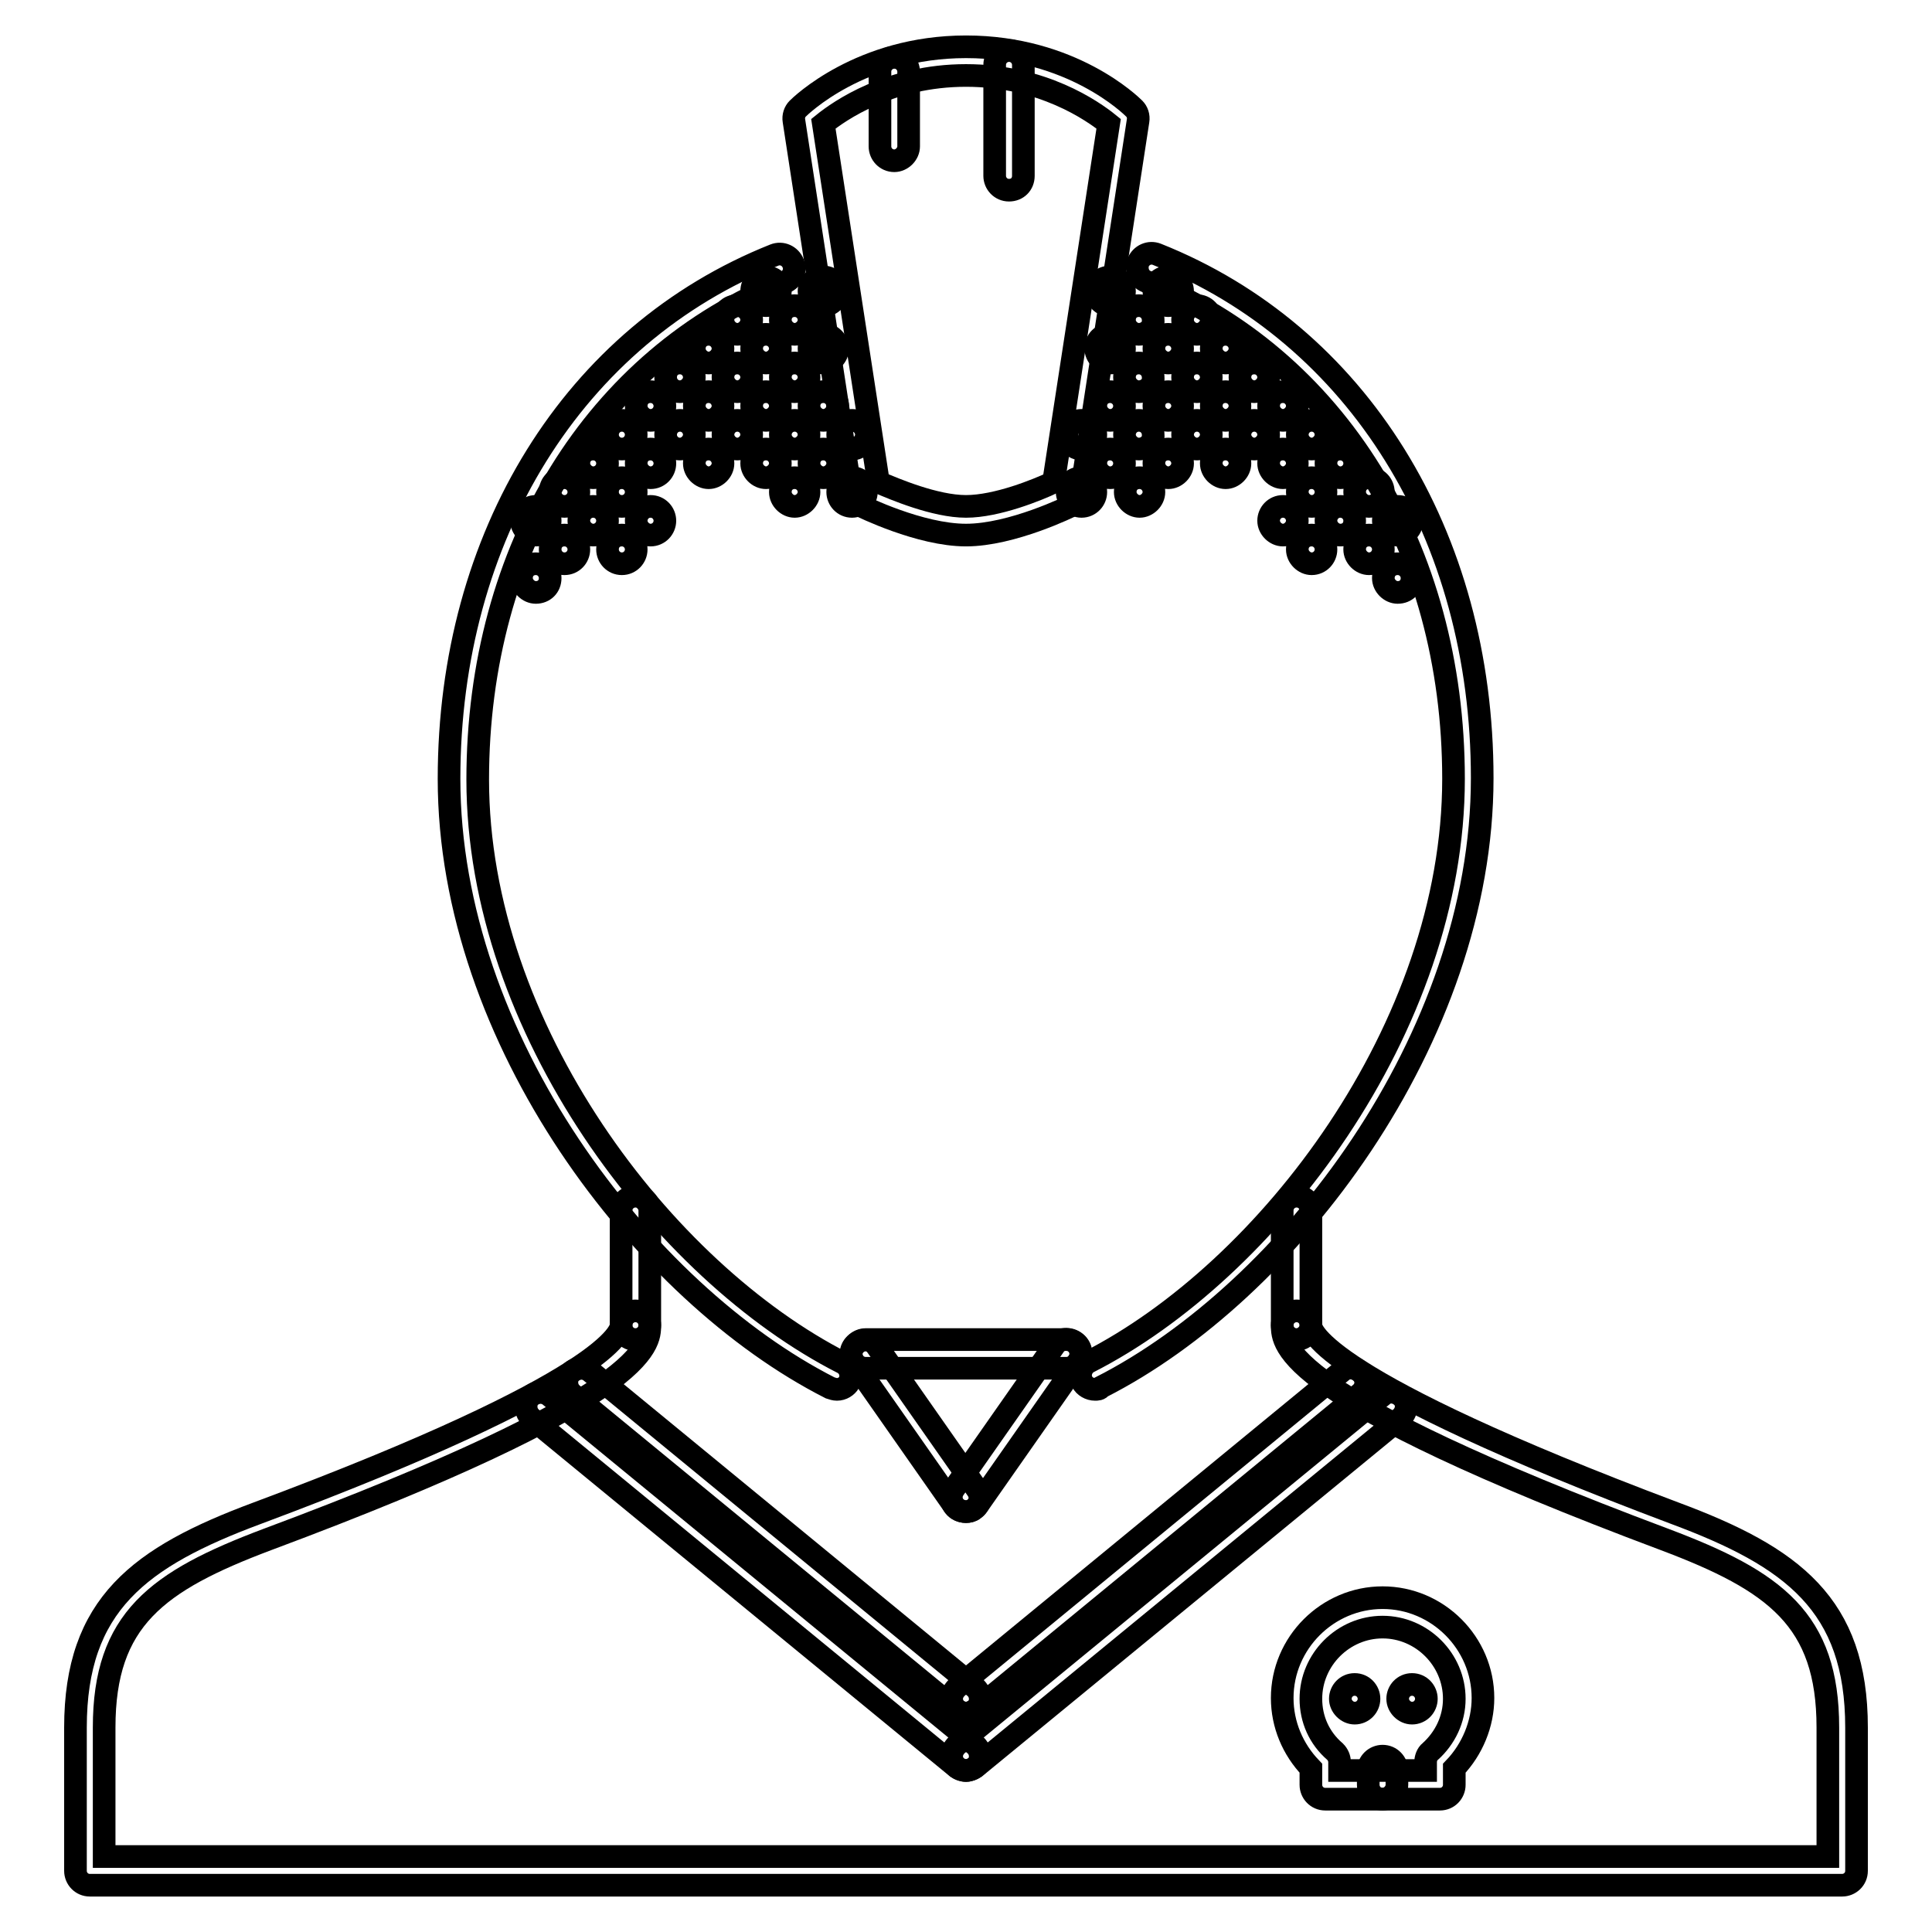
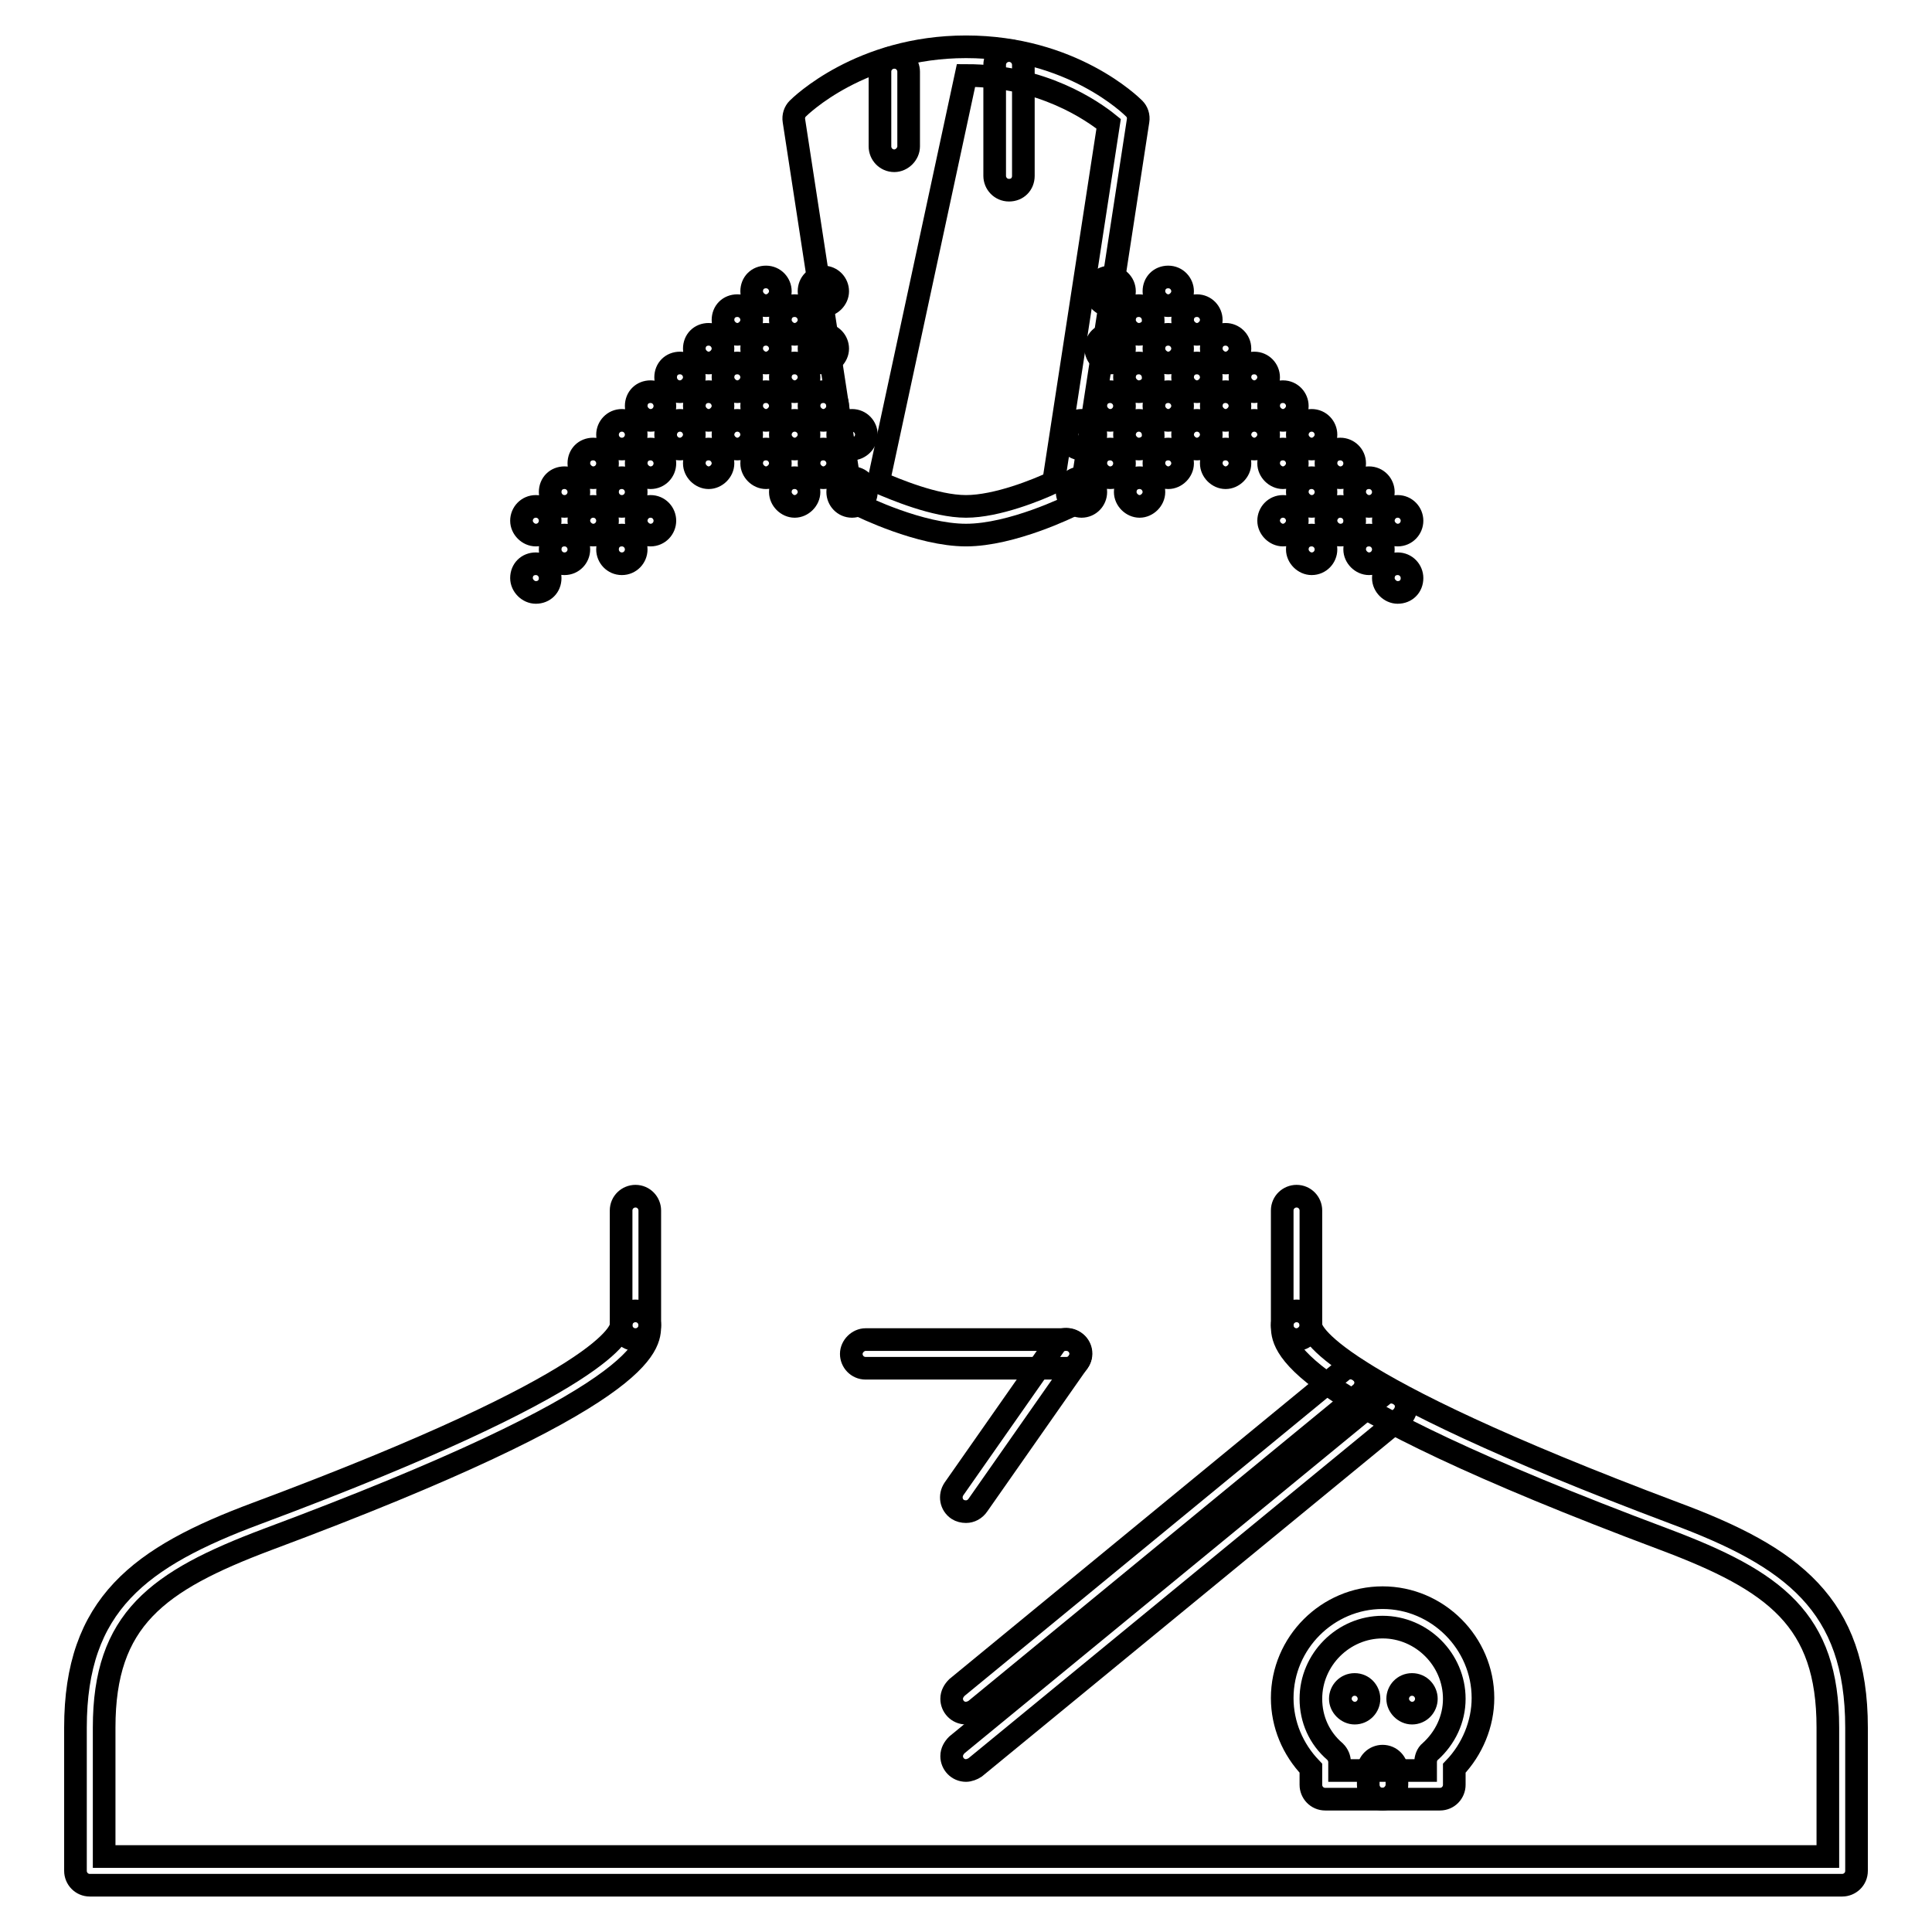
<svg xmlns="http://www.w3.org/2000/svg" version="1.1" x="0px" y="0px" viewBox="0 0 256 256" enable-background="new 0 0 256 256" xml:space="preserve">
  <g>
    <path stroke-width="3" fill-opacity="0" stroke="#000000" d="M179.5,227c-1,0-1.9-0.9-1.9-1.9s0.8-1.9,1.9-1.9h0c1.1,0,1.9,0.9,1.9,1.9C181.4,226.1,180.6,227,179.5,227 C179.5,227,179.5,227,179.5,227z M187.1,227c-1,0-1.9-0.9-1.9-1.9s0.8-1.9,1.9-1.9h0c1.1,0,1.9,0.9,1.9,1.9 C189,226.1,188.2,227,187.1,227C187.1,227,187.1,227,187.1,227z" />
    <path stroke-width="3" fill-opacity="0" stroke="#000000" d="M244.1,249.8H11.9c-1.1,0-1.9-0.9-1.9-1.9v-19c0-16.3,8.5-22.6,24.1-28.4c46.9-17.5,48.2-24.2,48.2-24.9 c0-1.1,0.9-1.9,1.9-1.9c1.1,0,1.9,0.9,1.9,1.9c0,2.6,0,9.5-50.7,28.4c-14.6,5.5-21.6,10.6-21.6,24.9V246h228.4v-17.1 c0-14.3-7-19.4-21.6-24.9c-50.7-19-50.7-25.8-50.7-28.4c0-1.1,0.9-1.9,1.9-1.9c1.1,0,1.9,0.9,1.9,1.9c0,0.7,1.4,7.3,48.2,24.9 c15.6,5.8,24.1,12.1,24.1,28.4v19C246,249,245.1,249.8,244.1,249.8C244.1,249.8,244.1,249.8,244.1,249.8z" />
-     <path stroke-width="3" fill-opacity="0" stroke="#000000" d="M145.1,184.1c-0.7,0-1.4-0.4-1.7-1c-0.5-0.9-0.1-2.1,0.8-2.6c0,0,0,0,0,0c23.8-12.1,48.4-44.3,48.4-77.3 c0-30.6-15.6-55.8-40.7-65.9c-1-0.4-1.4-1.5-1.1-2.5c0,0,0,0,0,0c0.4-1,1.5-1.5,2.5-1.1c26.6,10.6,43.1,37.2,43.1,69.4 c0,34.5-25.7,68.1-50.5,80.7C145.7,184.1,145.4,184.1,145.1,184.1z M110.9,184.1c-0.3,0-0.6-0.1-0.9-0.2 c-24.8-12.6-50.5-46.2-50.5-80.7c0-32.2,16.5-58.8,43.1-69.4c1-0.4,2.1,0.1,2.5,1.1c0.4,1-0.1,2.1-1.1,2.5 c-25.1,10-40.7,35.3-40.7,65.9c0,33,24.6,65.2,48.4,77.3c0.9,0.5,1.3,1.6,0.8,2.6C112.2,183.7,111.6,184.1,110.9,184.1z" />
    <path stroke-width="3" fill-opacity="0" stroke="#000000" d="M84.2,177.5c-1.1,0-1.9-0.9-1.9-1.9v-15.2c0-1.1,0.9-1.9,1.9-1.9c1.1,0,1.9,0.9,1.9,1.9v15.2 C86.1,176.6,85.3,177.5,84.2,177.5z M171.8,177.5c-1.1,0-1.9-0.9-1.9-1.9v-15.2c0-1.1,0.9-1.9,1.9-1.9c1.1,0,1.9,0.9,1.9,1.9v15.2 C173.7,176.6,172.8,177.5,171.8,177.5z M71,78.5c-1,0-1.9-0.9-1.9-1.9c0-1.1,0.8-1.9,1.9-1.9h0c1.1,0,1.9,0.9,1.9,1.9 C72.9,77.7,72.1,78.5,71,78.5z M82.4,74.7c-1.1,0-1.9-0.9-1.9-1.9c0-1.1,0.8-1.9,1.9-1.9h0c1.1,0,1.9,0.9,1.9,1.9 S83.5,74.7,82.4,74.7z M74.8,74.7c-1.1,0-1.9-0.9-1.9-1.9c0-1.1,0.8-1.9,1.9-1.9h0c1.1,0,1.9,0.9,1.9,1.9S75.9,74.7,74.8,74.7z  M86.2,70.9c-1,0-1.9-0.9-1.9-1.9s0.8-1.9,1.9-1.9h0c1.1,0,1.9,0.9,1.9,1.9S87.3,70.9,86.2,70.9z M78.6,70.9c-1,0-1.9-0.9-1.9-1.9 s0.8-1.9,1.9-1.9h0c1.1,0,1.9,0.9,1.9,1.9S79.7,70.9,78.6,70.9z M71,70.9c-1,0-1.9-0.9-1.9-1.9s0.8-1.9,1.9-1.9h0 c1.1,0,1.9,0.9,1.9,1.9S72.1,70.9,71,70.9z M82.4,67.1c-1.1,0-1.9-0.9-1.9-1.9c0-1.1,0.8-1.9,1.9-1.9h0c1.1,0,1.9,0.9,1.9,1.9 S83.5,67.1,82.4,67.1z M74.8,67.1c-1.1,0-1.9-0.9-1.9-1.9c0-1.1,0.8-1.9,1.9-1.9h0c1.1,0,1.9,0.9,1.9,1.9S75.9,67.1,74.8,67.1z  M185.2,78.5c-1,0-1.9-0.9-1.9-1.9c0-1.1,0.8-1.9,1.9-1.9h0c1.1,0,1.9,0.9,1.9,1.9C187.1,77.7,186.3,78.5,185.2,78.5z M173.8,74.7 c-1,0-1.9-0.9-1.9-1.9c0-1.1,0.8-1.9,1.9-1.9h0c1.1,0,1.9,0.9,1.9,1.9S174.9,74.7,173.8,74.7z M181.4,74.7c-1,0-1.9-0.9-1.9-1.9 c0-1.1,0.8-1.9,1.9-1.9h0c1.1,0,1.9,0.9,1.9,1.9S182.5,74.7,181.4,74.7z M170,70.9c-1,0-1.9-0.9-1.9-1.9s0.8-1.9,1.9-1.9h0 c1.1,0,1.9,0.9,1.9,1.9S171,70.9,170,70.9z M177.6,70.9c-1,0-1.9-0.9-1.9-1.9s0.8-1.9,1.9-1.9h0c1,0,1.9,0.8,1.9,1.9c0,0,0,0,0,0 C179.5,70.1,178.7,70.9,177.6,70.9z M185.2,70.9c-1,0-1.9-0.9-1.9-1.9s0.8-1.9,1.9-1.9h0c1.1,0,1.9,0.9,1.9,1.9 S186.3,70.9,185.2,70.9z M173.8,67.1c-1,0-1.9-0.9-1.9-1.9c0-1.1,0.8-1.9,1.9-1.9h0c1.1,0,1.9,0.9,1.9,1.9S174.9,67.1,173.8,67.1z  M181.4,67.1c-1,0-1.9-0.9-1.9-1.9c0-1.1,0.8-1.9,1.9-1.9h0c1.1,0,1.9,0.9,1.9,1.9S182.5,67.1,181.4,67.1z M93.9,55.7 c-1,0-1.9-0.9-1.9-1.9c0-1.1,0.8-1.9,1.9-1.9h0c1.1,0,1.9,0.9,1.9,1.9C95.8,54.8,94.9,55.7,93.9,55.7z M90.1,59.5 c-1.1,0-1.9-0.9-1.9-1.9s0.8-1.9,1.9-1.9h0c1.1,0,1.9,0.9,1.9,1.9C92,58.6,91.1,59.5,90.1,59.5z M97.7,59.5c-1,0-1.9-0.9-1.9-1.9 s0.8-1.9,1.9-1.9h0c1.1,0,1.9,0.9,1.9,1.9C99.6,58.6,98.7,59.5,97.7,59.5z M105.3,59.5c-1,0-1.9-0.9-1.9-1.9s0.8-1.9,1.9-1.9h0 c1.1,0,1.9,0.9,1.9,1.9C107.2,58.6,106.3,59.5,105.3,59.5z M112.9,59.5c-1.1,0-1.9-0.9-1.9-1.9s0.8-1.9,1.9-1.9h0 c1.1,0,1.9,0.9,1.9,1.9C114.8,58.6,113.9,59.5,112.9,59.5z M112.9,67.1c-1.1,0-1.9-0.9-1.9-1.9c0-1.1,0.8-1.9,1.9-1.9h0 c1.1,0,1.9,0.9,1.9,1.9S113.9,67.1,112.9,67.1z M105.3,67.1c-1,0-1.9-0.9-1.9-1.9c0-1.1,0.8-1.9,1.9-1.9h0c1.1,0,1.9,0.9,1.9,1.9 S106.3,67.1,105.3,67.1z M143.3,67.1c-1,0-1.9-0.9-1.9-1.9c0-1.1,0.8-1.9,1.9-1.9h0c1.1,0,1.9,0.9,1.9,1.9S144.4,67.1,143.3,67.1z  M151,67.1c-1,0-1.9-0.9-1.9-1.9c0-1.1,0.8-1.9,1.9-1.9h0c1.1,0,1.9,0.9,1.9,1.9S152,67.1,151,67.1z M143.3,59.5 c-1,0-1.9-0.9-1.9-1.9s0.8-1.9,1.9-1.9h0c1.1,0,1.9,0.9,1.9,1.9C145.2,58.6,144.4,59.5,143.3,59.5z M150.9,59.5 c-1,0-1.9-0.9-1.9-1.9s0.8-1.9,1.9-1.9h0c1.1,0,1.9,0.9,1.9,1.9C152.9,58.6,152,59.5,150.9,59.5z M158.6,59.5c-1,0-1.9-0.9-1.9-1.9 s0.8-1.9,1.9-1.9h0c1.1,0,1.9,0.9,1.9,1.9C160.5,58.6,159.6,59.5,158.6,59.5z M166.2,59.5c-1,0-1.9-0.9-1.9-1.9s0.8-1.9,1.9-1.9h0 c1.1,0,1.9,0.9,1.9,1.9C168.1,58.6,167.2,59.5,166.2,59.5z M173.8,59.5c-1,0-1.9-0.9-1.9-1.9s0.8-1.9,1.9-1.9h0 c1.1,0,1.9,0.9,1.9,1.9C175.7,58.6,174.8,59.5,173.8,59.5z M86.2,55.7c-1,0-1.9-0.9-1.9-1.9c0-1.1,0.8-1.9,1.9-1.9h0 c1.1,0,1.9,0.9,1.9,1.9C88.1,54.8,87.3,55.7,86.2,55.7z M90.1,51.9c-1.1,0-1.9-0.9-1.9-1.9c0-1.1,0.8-1.9,1.9-1.9h0 c1.1,0,1.9,0.9,1.9,1.9C92,51,91.1,51.9,90.1,51.9z M93.9,48.1c-1,0-1.9-0.9-1.9-1.9c0-1.1,0.8-1.9,1.9-1.9h0 c1.1,0,1.9,0.9,1.9,1.9C95.8,47.2,94.9,48.1,93.9,48.1z M101.5,48.1c-1,0-1.9-0.9-1.9-1.9c0-1.1,0.8-1.9,1.9-1.9h0 c1.1,0,1.9,0.9,1.9,1.9C103.4,47.2,102.5,48.1,101.5,48.1z M109.1,48.1c-1,0-1.9-0.9-1.9-1.9c0-1.1,0.8-1.9,1.9-1.9h0 c1.1,0,1.9,0.9,1.9,1.9C111,47.2,110.1,48.1,109.1,48.1z M147.1,48.1c-1,0-1.9-0.9-1.9-1.9c0-1.1,0.8-1.9,1.9-1.9h0 c1,0,1.9,0.8,1.9,1.9c0,0,0,0,0,0C149,47.2,148.2,48.1,147.1,48.1z M154.8,48.1c-1,0-1.9-0.9-1.9-1.9c0-1.1,0.8-1.9,1.9-1.9h0 c1.1,0,1.9,0.9,1.9,1.9C156.7,47.2,155.8,48.1,154.8,48.1z M162.4,48.1c-1,0-1.9-0.9-1.9-1.9c0-1.1,0.8-1.9,1.9-1.9h0 c1,0,1.9,0.8,1.9,1.9c0,0,0,0,0,0C164.3,47.2,163.4,48.1,162.4,48.1z M97.7,51.9c-1,0-1.9-0.9-1.9-1.9c0-1.1,0.8-1.9,1.9-1.9h0 c1.1,0,1.9,0.9,1.9,1.9C99.6,51,98.7,51.9,97.7,51.9z M105.3,51.9c-1,0-1.9-0.9-1.9-1.9c0-1.1,0.8-1.9,1.9-1.9h0 c1.1,0,1.9,0.9,1.9,1.9C107.2,51,106.3,51.9,105.3,51.9z M150.9,51.9c-1,0-1.9-0.9-1.9-1.9c0-1.1,0.8-1.9,1.9-1.9h0 c1.1,0,1.9,0.9,1.9,1.9C152.9,51,152,51.9,150.9,51.9z M158.6,51.9c-1,0-1.9-0.9-1.9-1.9c0-1.1,0.8-1.9,1.9-1.9h0 c1.1,0,1.9,0.9,1.9,1.9C160.5,51,159.6,51.9,158.6,51.9z M166.2,51.9c-1,0-1.9-0.9-1.9-1.9c0-1.1,0.8-1.9,1.9-1.9h0 c1.1,0,1.9,0.9,1.9,1.9C168.1,51,167.2,51.9,166.2,51.9z M101.5,40.5c-1,0-1.9-0.9-1.9-1.9c0-1.1,0.8-1.9,1.9-1.9h0 c1.1,0,1.9,0.9,1.9,1.9C103.4,39.6,102.5,40.5,101.5,40.5z M109.1,40.5c-1,0-1.9-0.9-1.9-1.9c0-1.1,0.8-1.9,1.9-1.9h0 c1.1,0,1.9,0.9,1.9,1.9C111,39.6,110.1,40.5,109.1,40.5z M147.1,40.5c-1,0-1.9-0.9-1.9-1.9c0-1.1,0.8-1.9,1.9-1.9h0 c1,0,1.9,0.8,1.9,1.9c0,0,0,0,0,0C149,39.6,148.2,40.5,147.1,40.5z M154.8,40.5c-1,0-1.9-0.9-1.9-1.9c0-1.1,0.8-1.9,1.9-1.9h0 c1.1,0,1.9,0.9,1.9,1.9C156.7,39.6,155.8,40.5,154.8,40.5z M97.7,44.3c-1,0-1.9-0.9-1.9-1.9c0-1.1,0.8-1.9,1.9-1.9h0 c1.1,0,1.9,0.9,1.9,1.9C99.6,43.4,98.7,44.3,97.7,44.3z M105.3,44.3c-1,0-1.9-0.9-1.9-1.9c0-1.1,0.8-1.9,1.9-1.9h0 c1.1,0,1.9,0.9,1.9,1.9C107.2,43.4,106.3,44.3,105.3,44.3z M150.9,44.3c-1,0-1.9-0.9-1.9-1.9c0-1.1,0.8-1.9,1.9-1.9h0 c1.1,0,1.9,0.9,1.9,1.9C152.9,43.4,152,44.3,150.9,44.3z M158.6,44.3c-1,0-1.9-0.9-1.9-1.9c0-1.1,0.8-1.9,1.9-1.9h0 c1.1,0,1.9,0.9,1.9,1.9C160.5,43.4,159.6,44.3,158.6,44.3z M82.4,59.5c-1.1,0-1.9-0.9-1.9-1.9s0.8-1.9,1.9-1.9h0 c1.1,0,1.9,0.9,1.9,1.9C84.3,58.6,83.5,59.5,82.4,59.5z M101.5,55.7c-1,0-1.9-0.9-1.9-1.9c0-1.1,0.8-1.9,1.9-1.9h0 c1.1,0,1.9,0.9,1.9,1.9C103.4,54.8,102.5,55.7,101.5,55.7z M109.1,55.7c-1,0-1.9-0.9-1.9-1.9c0-1.1,0.8-1.9,1.9-1.9h0 c1.1,0,1.9,0.9,1.9,1.9C111,54.8,110.1,55.7,109.1,55.7z M147.1,55.7c-1,0-1.9-0.9-1.9-1.9c0-1.1,0.8-1.9,1.9-1.9h0 c1,0,1.9,0.8,1.9,1.9c0,0,0,0,0,0C149,54.8,148.2,55.7,147.1,55.7z M154.8,55.7c-1,0-1.9-0.9-1.9-1.9c0-1.1,0.8-1.9,1.9-1.9h0 c1.1,0,1.9,0.9,1.9,1.9C156.7,54.8,155.8,55.7,154.8,55.7z M162.4,55.7c-1,0-1.9-0.9-1.9-1.9c0-1.1,0.8-1.9,1.9-1.9h0 c1,0,1.9,0.8,1.9,1.9c0,0,0,0,0,0C164.3,54.8,163.4,55.7,162.4,55.7z M170,55.7c-1,0-1.9-0.9-1.9-1.9c0-1.1,0.8-1.9,1.9-1.9h0 c1.1,0,1.9,0.9,1.9,1.9C171.9,54.8,171,55.7,170,55.7z M86.2,63.3c-1,0-1.9-0.9-1.9-1.9c0-1.1,0.8-1.9,1.9-1.9h0 c1.1,0,1.9,0.9,1.9,1.9C88.1,62.4,87.3,63.3,86.2,63.3z M93.9,63.3c-1,0-1.9-0.9-1.9-1.9c0-1.1,0.8-1.9,1.9-1.9h0 c1.1,0,1.9,0.9,1.9,1.9C95.8,62.4,94.9,63.3,93.9,63.3z M101.5,63.3c-1,0-1.9-0.9-1.9-1.9c0-1.1,0.8-1.9,1.9-1.9h0 c1.1,0,1.9,0.9,1.9,1.9C103.4,62.4,102.5,63.3,101.5,63.3z M109.1,63.3c-1,0-1.9-0.9-1.9-1.9c0-1.1,0.8-1.9,1.9-1.9h0 c1.1,0,1.9,0.9,1.9,1.9C111,62.4,110.1,63.3,109.1,63.3z M147.1,63.3c-1,0-1.9-0.9-1.9-1.9c0-1.1,0.8-1.9,1.9-1.9h0 c1,0,1.9,0.8,1.9,1.9c0,0,0,0,0,0C149,62.4,148.2,63.3,147.1,63.3z M154.8,63.3c-1,0-1.9-0.9-1.9-1.9c0-1.1,0.8-1.9,1.9-1.9h0 c1.1,0,1.9,0.9,1.9,1.9C156.7,62.4,155.8,63.3,154.8,63.3z M162.4,63.3c-1,0-1.9-0.9-1.9-1.9c0-1.1,0.8-1.9,1.9-1.9h0 c1,0,1.9,0.8,1.9,1.9c0,0,0,0,0,0C164.3,62.4,163.4,63.3,162.4,63.3z M170,63.3c-1,0-1.9-0.9-1.9-1.9c0-1.1,0.8-1.9,1.9-1.9h0 c1.1,0,1.9,0.9,1.9,1.9C171.9,62.4,171,63.3,170,63.3z M177.6,63.3c-1,0-1.9-0.9-1.9-1.9c0-1.1,0.8-1.9,1.9-1.9h0 c1,0,1.9,0.8,1.9,1.9c0,0,0,0,0,0C179.5,62.4,178.7,63.3,177.6,63.3z M78.6,63.3c-1,0-1.9-0.9-1.9-1.9c0-1.1,0.8-1.9,1.9-1.9h0 c1.1,0,1.9,0.9,1.9,1.9C80.5,62.4,79.7,63.3,78.6,63.3z" />
-     <path stroke-width="3" fill-opacity="0" stroke="#000000" d="M128,70.9c-6.1,0-13.8-3.8-14.2-4c-0.6-0.3-0.9-0.8-1-1.4L105.2,16c-0.1-0.6,0.1-1.2,0.5-1.6 c0.3-0.3,8.3-8.2,22.3-8.2s21.9,7.8,22.3,8.2c0.4,0.4,0.6,1,0.5,1.6l-7.6,49.5c-0.1,0.6-0.5,1.1-1,1.4 C141.8,67.1,134.1,70.9,128,70.9L128,70.9z M116.4,63.9c2.1,0.9,7.5,3.2,11.6,3.2c4.1,0,9.5-2.2,11.6-3.2l7.3-47.5 c-2.1-1.7-8.8-6.4-18.9-6.4c-10.1,0-16.8,4.7-18.9,6.4L116.4,63.9z" />
+     <path stroke-width="3" fill-opacity="0" stroke="#000000" d="M128,70.9c-6.1,0-13.8-3.8-14.2-4c-0.6-0.3-0.9-0.8-1-1.4L105.2,16c-0.1-0.6,0.1-1.2,0.5-1.6 c0.3-0.3,8.3-8.2,22.3-8.2s21.9,7.8,22.3,8.2c0.4,0.4,0.6,1,0.5,1.6l-7.6,49.5c-0.1,0.6-0.5,1.1-1,1.4 C141.8,67.1,134.1,70.9,128,70.9L128,70.9z M116.4,63.9c2.1,0.9,7.5,3.2,11.6,3.2c4.1,0,9.5-2.2,11.6-3.2l7.3-47.5 c-2.1-1.7-8.8-6.4-18.9-6.4L116.4,63.9z" />
    <path stroke-width="3" fill-opacity="0" stroke="#000000" d="M118.5,21.3c-1.1,0-1.9-0.9-1.9-1.9V9.5c0-1.1,0.9-1.9,1.9-1.9c1.1,0,1.9,0.9,1.9,1.9v9.9 C120.4,20.4,119.5,21.3,118.5,21.3z" />
    <path stroke-width="3" fill-opacity="0" stroke="#000000" d="M133.7,25.2c-1.1,0-1.9-0.9-1.9-1.9c0,0,0,0,0,0V8.6c0-1.1,0.9-1.9,1.9-1.9c1.1,0,1.9,0.9,1.9,1.9v14.7 C135.6,24.4,134.8,25.2,133.7,25.2z" />
-     <path stroke-width="3" fill-opacity="0" stroke="#000000" d="M128,200.3c-0.6,0-1.2-0.3-1.6-0.8l-13.3-19c-0.6-0.9-0.4-2,0.5-2.6c0,0,0,0,0,0c0.9-0.6,2-0.4,2.6,0.5 c0,0,0,0,0,0l13.3,19c0.6,0.9,0.4,2-0.5,2.6c0,0,0,0,0,0C128.8,200.2,128.4,200.3,128,200.3L128,200.3z" />
    <path stroke-width="3" fill-opacity="0" stroke="#000000" d="M128,200.3c-0.4,0-0.8-0.1-1.1-0.3c-0.9-0.6-1.1-1.8-0.5-2.7l13.3-19c0.6-0.9,1.8-1.1,2.7-0.5c0,0,0,0,0,0 c0.9,0.6,1.1,1.8,0.5,2.6c0,0,0,0,0,0l-13.3,19C129.2,200,128.6,200.3,128,200.3L128,200.3z" />
    <path stroke-width="3" fill-opacity="0" stroke="#000000" d="M141.3,181.3h-26.6c-1.1,0-1.9-0.9-1.9-1.9c0-1,0.9-1.9,1.9-1.9c0,0,0,0,0,0h26.6c1.1,0,1.9,0.9,1.9,1.9 C143.2,180.4,142.4,181.3,141.3,181.3z" />
    <path stroke-width="3" fill-opacity="0" stroke="#000000" d="M128,227c-1.1,0-1.9-0.9-1.9-1.9c0-0.6,0.3-1.1,0.7-1.5l51-41.9c0.8-0.7,2-0.5,2.7,0.3 c0.7,0.8,0.6,2-0.3,2.7l-51,41.9C128.9,226.8,128.4,227,128,227z" />
    <path stroke-width="3" fill-opacity="0" stroke="#000000" d="M128,234.6c-1.1,0-1.9-0.9-1.9-1.9c0-0.6,0.3-1.1,0.7-1.5l56.4-46.3c0.8-0.7,2-0.5,2.7,0.3 c0.7,0.8,0.5,2-0.3,2.7l-56.4,46.3C128.9,234.4,128.4,234.6,128,234.6z" />
-     <path stroke-width="3" fill-opacity="0" stroke="#000000" d="M128,227c-0.4,0-0.9-0.2-1.2-0.4l-51-41.9c-0.8-0.7-0.9-1.9-0.3-2.7c0.7-0.8,1.9-0.9,2.7-0.3l51,41.9 c0.8,0.7,0.9,1.9,0.3,2.7C129.1,226.7,128.6,227,128,227L128,227z" />
-     <path stroke-width="3" fill-opacity="0" stroke="#000000" d="M128,234.6c-0.4,0-0.9-0.2-1.2-0.4l-56.4-46.3c-0.8-0.7-0.9-1.9-0.3-2.7c0.7-0.8,1.9-0.9,2.7-0.3l56.4,46.3 c0.8,0.7,0.9,1.9,0.3,2.7C129.1,234.3,128.6,234.6,128,234.6z" />
    <path stroke-width="3" fill-opacity="0" stroke="#000000" d="M190.8,238.4h-15.2c-1.1,0-1.9-0.9-1.9-1.9v-2.2c-2.4-2.5-3.8-5.8-3.8-9.3c0-7.3,6-13.3,13.3-13.3 c7.3,0,13.3,6,13.3,13.3c0,3.4-1.4,6.8-3.8,9.3v2.2C192.7,237.5,191.9,238.4,190.8,238.4z M177.5,234.6h11.4v-1.1 c0-0.5,0.2-1.1,0.6-1.4c2-1.8,3.2-4.3,3.2-7c0-5.2-4.3-9.5-9.5-9.5c-5.2,0-9.5,4.3-9.5,9.5c0,2.7,1.1,5.2,3.2,7 c0.4,0.4,0.6,0.9,0.6,1.4V234.6z" />
    <path stroke-width="3" fill-opacity="0" stroke="#000000" d="M183.2,238.4c-1.1,0-1.9-0.9-1.9-1.9v-1.9c0-1.1,0.9-1.9,1.9-1.9c1.1,0,1.9,0.9,1.9,1.9v1.9 C185.1,237.5,184.2,238.4,183.2,238.4z" />
  </g>
</svg>